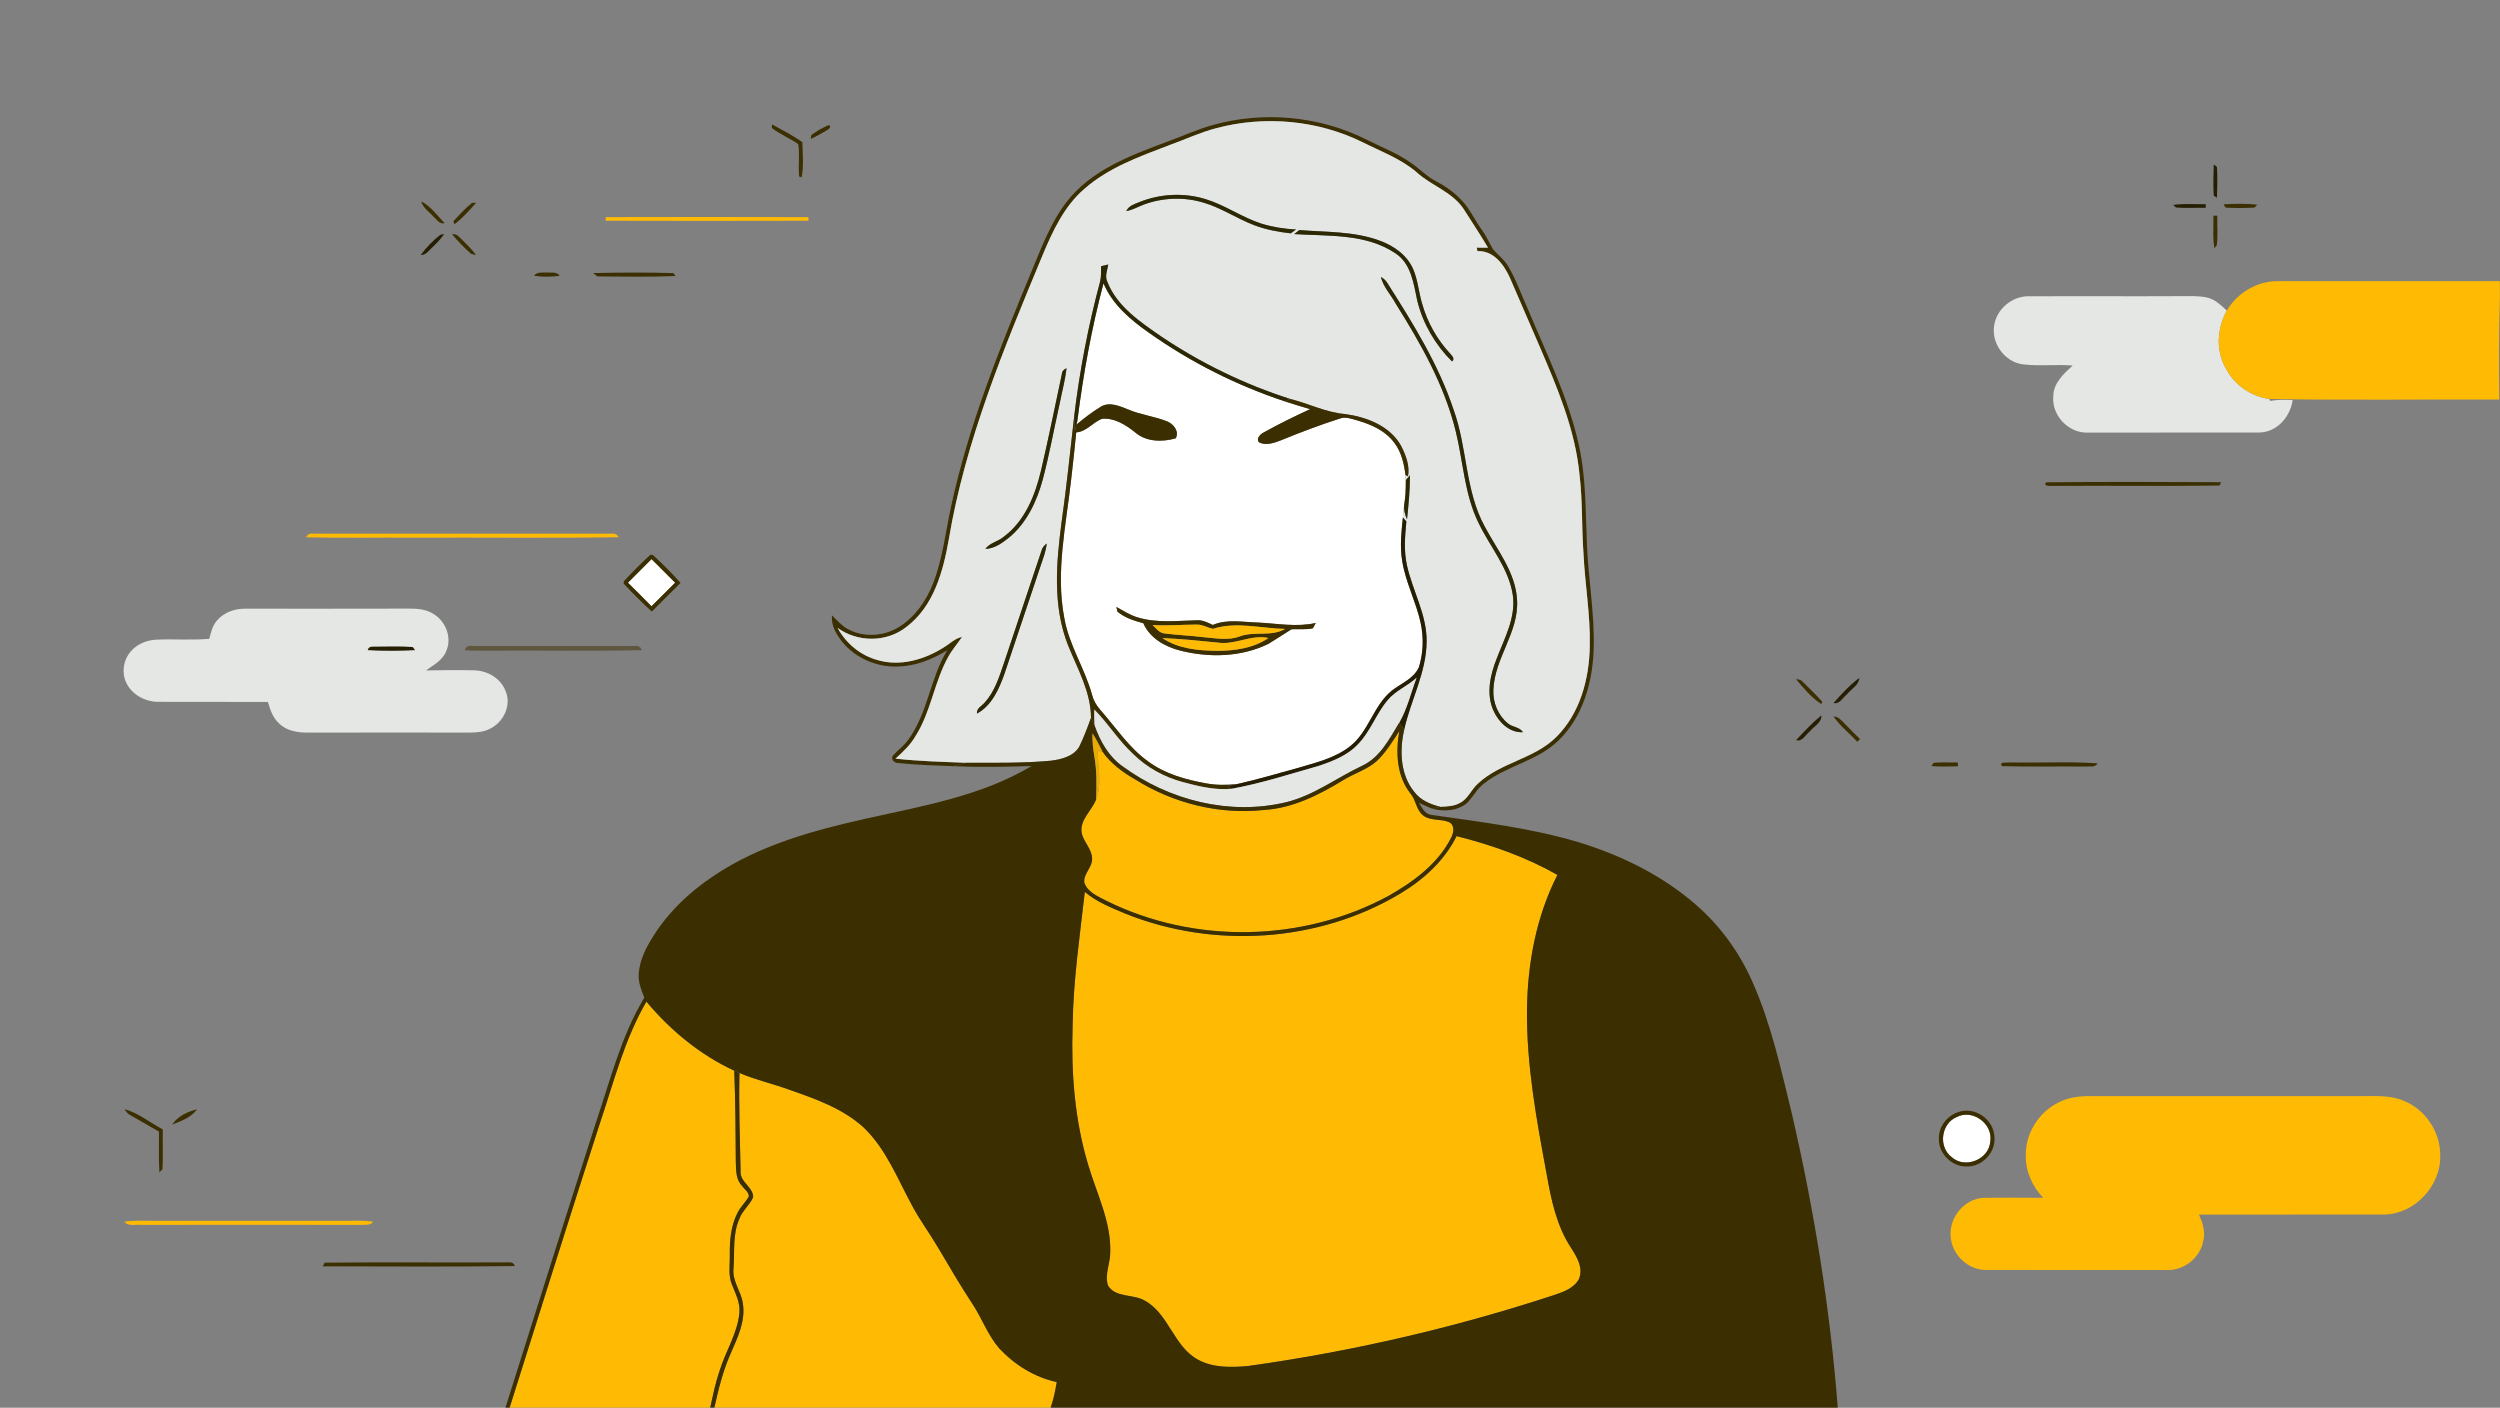
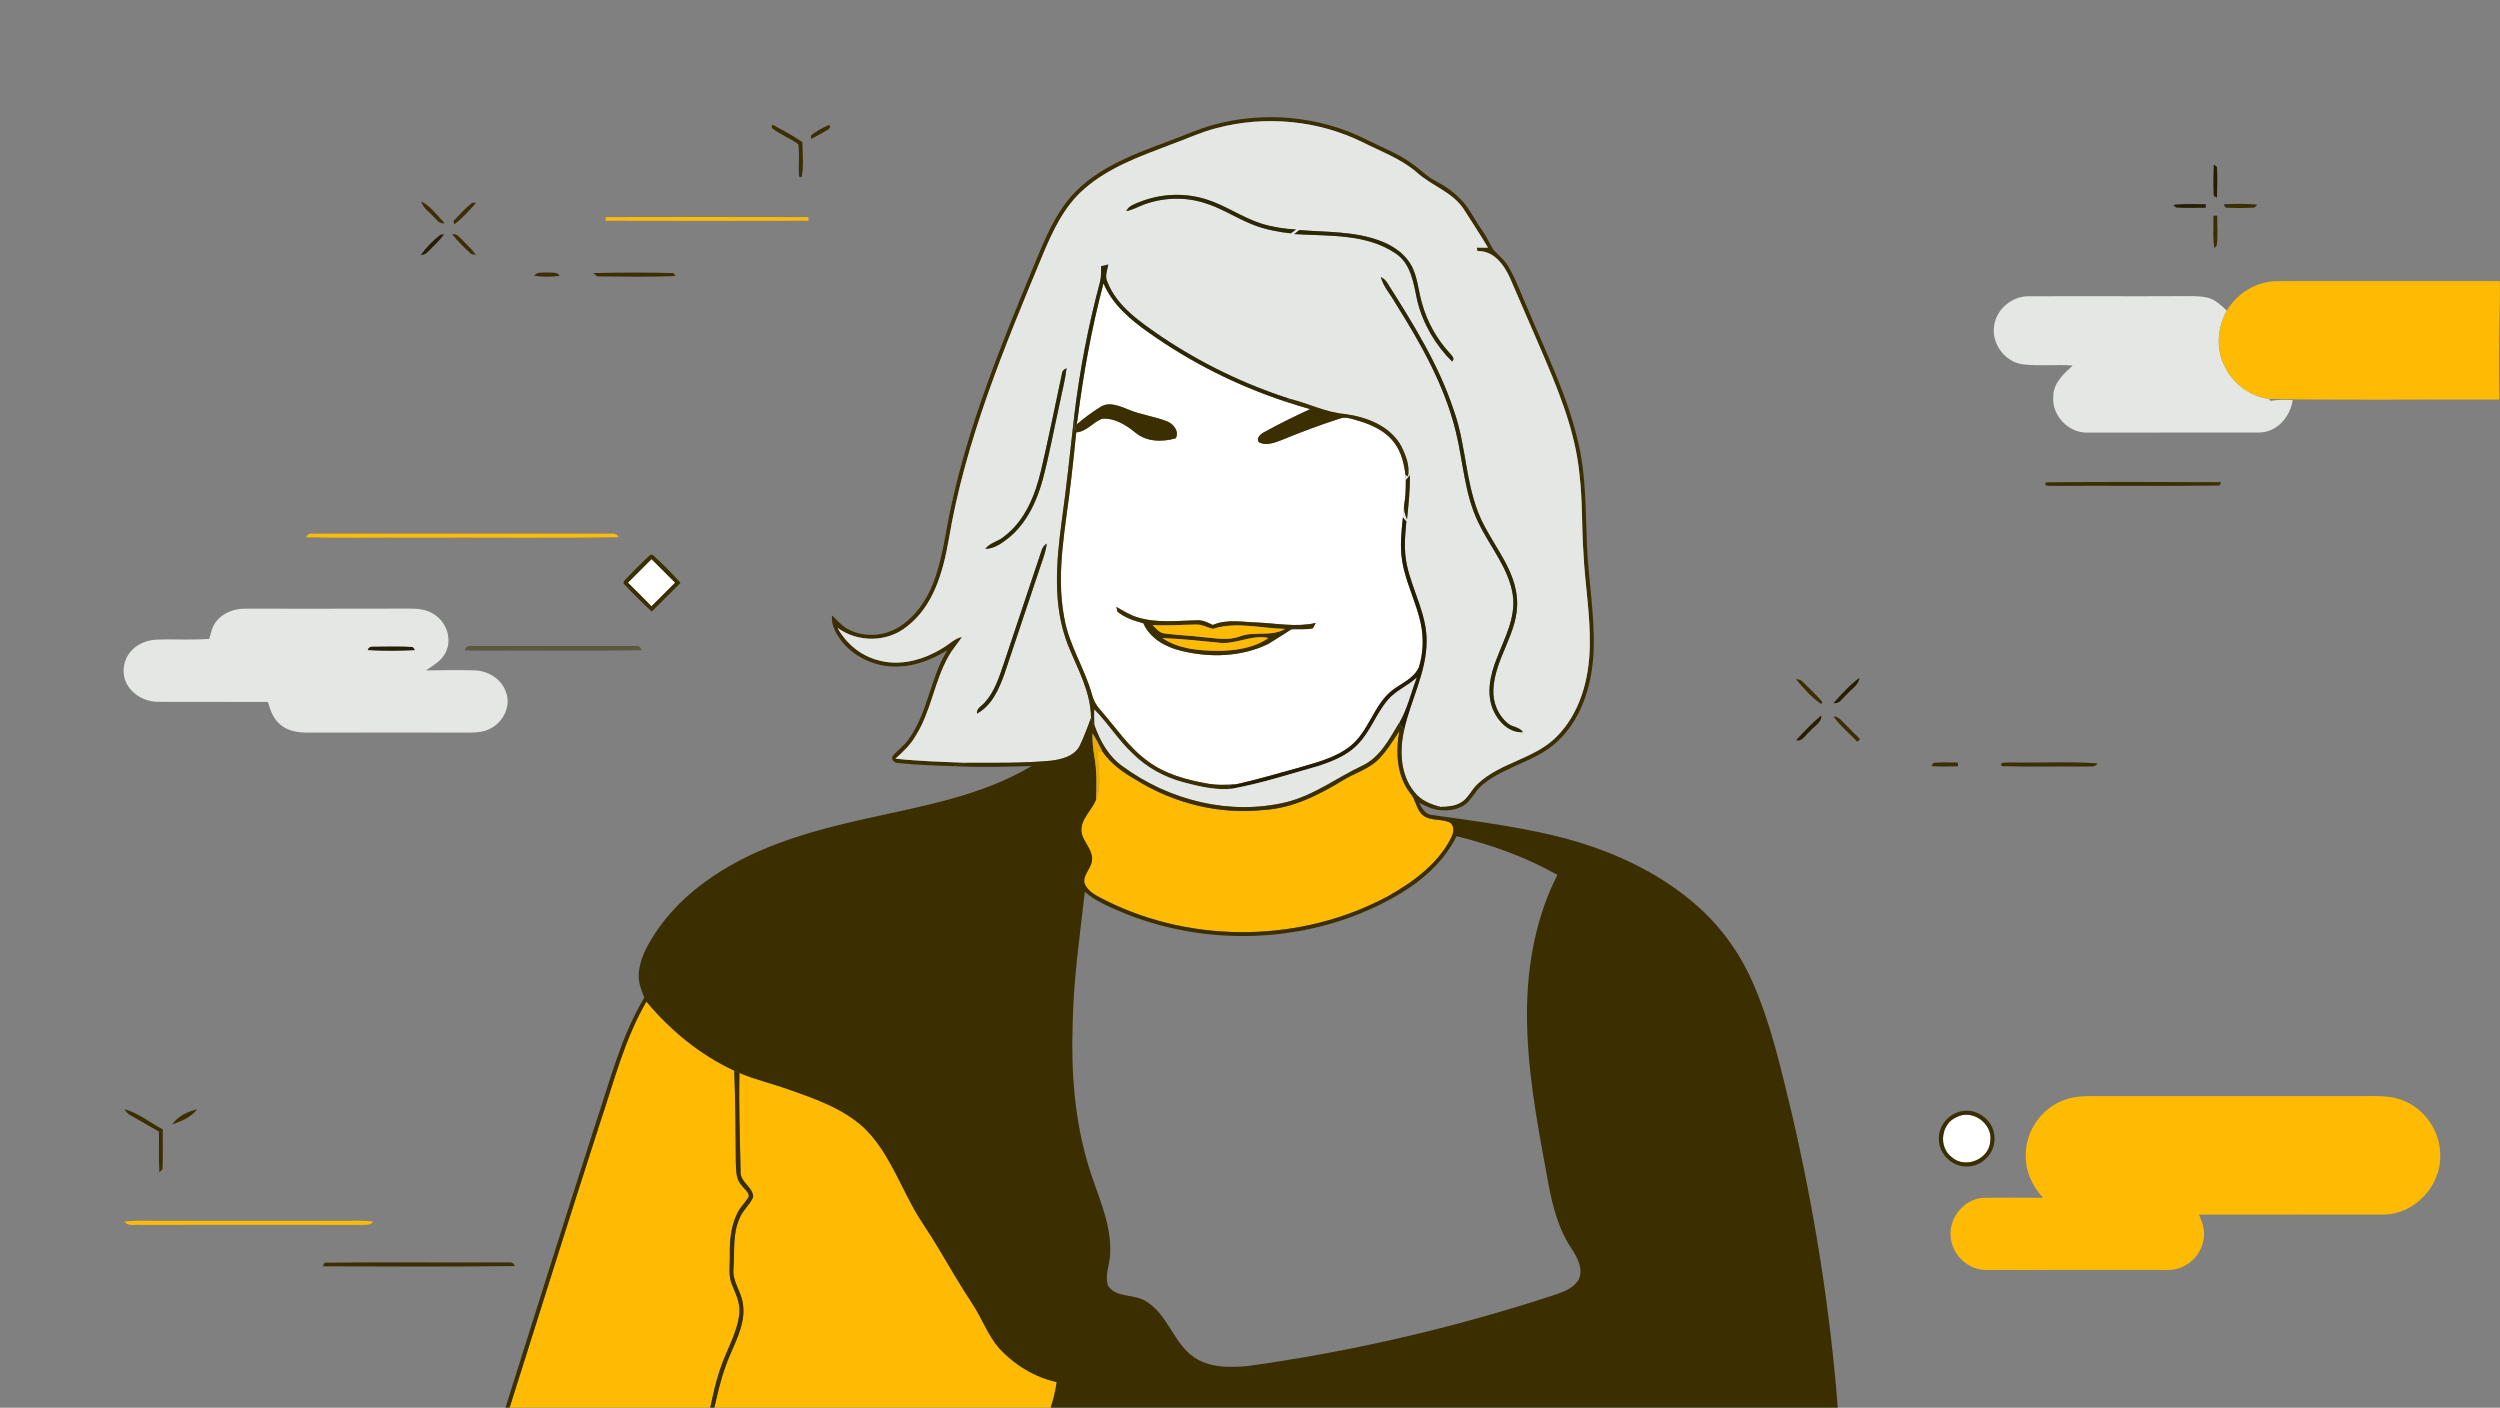
<svg xmlns="http://www.w3.org/2000/svg" width="7725" height="4350" viewBox="0 0 7725 4350" fill="none">
  <rect x="0" y="0" width="7725" height="4350" fill="#808080" stroke="none" />
  <g clip-path="url(#clip0_232_1429)">
    <path d="M3409.79 875.535C3437.61 941.264 3493.61 988.611 3550.76 1028.52C3678.64 1119.07 3820.04 1190.23 3968.73 1239.73C3995.05 1248.59 4021.73 1256.46 4048.33 1264.33C3999.34 1286.79 3950.78 1310.68 3903.72 1336.92C3893.63 1342.07 3879.33 1357.24 3891.63 1367.46C3912.94 1377.33 3936.4 1368.61 3957 1360.96C4017.01 1336.42 4077.73 1313.32 4139.53 1293.51C4158.26 1286.14 4177.5 1294.87 4195.74 1299.59C4238.94 1312.18 4282.93 1332.13 4309.75 1370.04C4330.63 1398.29 4338.57 1433.41 4342.86 1467.67C4341.29 1487.12 4342.29 1506.5 4343.01 1525.96C4342.29 1537.04 4340.57 1547.99 4339.07 1559C4337.14 1572.59 4333.78 1586.25 4335.78 1600.05L4334.85 1599.05C4330.49 1642.82 4325.34 1687.31 4332.42 1731.08C4342.5 1797.88 4375.33 1858.39 4389.71 1924.12C4399.51 1969.18 4398.29 2017.1 4384.56 2061.16C4368.97 2096.99 4329.7 2111.44 4300.74 2134.04C4243.66 2180.17 4229.71 2260.49 4171.85 2305.9C4123.43 2344.1 4061.78 2357.47 4003.99 2374.85C3943.27 2391.02 3883.05 2409.61 3821.61 2422.91C3790 2426.13 3757.88 2426.49 3726.7 2420.55C3663.9 2409.18 3600.18 2391.66 3548.25 2353.18C3488.1 2310.55 3447.91 2247.69 3399.7 2193.26C3387.76 2179.81 3378.6 2164 3374.31 2146.55C3352.14 2065.52 3303.36 1993.85 3288.84 1910.46C3261.23 1767.99 3294.06 1624.01 3309.8 1482.26C3315.73 1433.62 3320.53 1384.84 3325.53 1336.07C3357.5 1333.78 3376.67 1305.24 3404.71 1294.15C3443.4 1290.22 3478.73 1312.96 3507.84 1336.21C3541.74 1365.75 3591.88 1366.32 3633.08 1354.38C3644.66 1332.92 3626 1309.82 3606.33 1302.02C3567.28 1286.36 3524.65 1281.99 3485.89 1265.19C3459.71 1255.03 3428.67 1240.51 3401.85 1256.6C3375.38 1272.63 3350.71 1291.44 3327.11 1311.32L3329.68 1295.73C3347.56 1154.18 3373.24 1013.57 3409.79 875.535ZM3449.7 1875.63C3450.41 1879.13 3451.91 1886.21 3452.7 1889.79C3475.44 1909.03 3504.55 1918.11 3532.8 1925.76C3553.26 1972.25 3600.68 1999 3648.1 2010.59C3737.36 2032.98 3835.91 2030.47 3919.59 1989.42C3943.55 1974.9 3966.87 1959.24 3990.76 1944.43C4012.72 1943.22 4035.32 1946.36 4056.92 1941.36C4059.13 1937.28 4063.5 1929.05 4065.71 1924.91C4007.14 1938.5 3946.13 1926.48 3886.84 1923.62C3840.49 1922.62 3791.79 1911.96 3747.58 1931.13C3731.99 1923.69 3715.9 1915.32 3698.09 1916.75C3637.37 1917.97 3575 1925.98 3515.85 1907.88C3491.96 1901.16 3471.37 1887.14 3449.7 1875.63Z" fill="white" />
    <path d="M1940.3 1800.6C1964.61 1776.28 1989 1752.04 2013.25 1727.58C2037.57 1751.89 2061.88 1776.21 2086.2 1800.53C2061.74 1824.7 2037.42 1849.09 2013.11 1873.48C1989.15 1848.88 1964.76 1824.7 1940.3 1800.6Z" fill="white" />
    <path d="M6046.31 3451.61C6095.44 3425.72 6159.46 3473.07 6149.94 3527.5C6146.15 3582.79 6072.06 3612.9 6030.86 3575.63C5988.66 3544.45 5997.67 3471.5 6046.31 3451.61Z" fill="white" />
    <path d="M3746.15 386.682C3904 342.124 4078.45 358.217 4224.85 432.528C4270.27 455.63 4318.62 473.725 4360.31 503.549C4385.85 520.858 4407.16 544.102 4434.7 558.55C4463.45 573.569 4490.48 592.094 4513.16 615.481C4540.41 642.231 4555.5 677.92 4577.67 708.531C4592.19 728.057 4601.7 750.658 4614.29 771.399C4630.24 788.994 4649.83 803.727 4661.64 824.898C4686.17 866.81 4701.9 913.084 4722 957.142C4779.22 1094.11 4846.23 1228.64 4878.42 1374.4C4901.16 1474.82 4898.95 1578.31 4903.59 1680.52C4907.46 1788.37 4927.7 1895.22 4924.48 2003.37C4921.83 2107 4891.22 2216.72 4813.91 2289.88C4749.32 2351.46 4656.13 2366.05 4586.68 2420.12C4565.72 2435.57 4553.28 2458.96 4536.47 2478.2C4507.43 2505.88 4462.8 2508.81 4425.68 2498.94C4433.77 2496.73 4441.99 2494.72 4450.29 2493.01C4470.82 2491.79 4492.56 2491.72 4511.01 2481.13C4536.33 2468.62 4545.98 2439.65 4566.51 2421.63C4636.1 2355.76 4740.67 2345.53 4808.83 2277.44C4882.5 2204.41 4910.96 2097.27 4912.39 1996.14C4914.61 1900.3 4897.52 1805.61 4892.94 1710.13C4887.07 1629.31 4890.43 1547.99 4880.78 1467.38C4867.48 1326.77 4811.12 1195.52 4755.9 1067.07C4725.72 997.194 4695.68 927.246 4665.21 857.512C4646.83 817.173 4614.72 773.688 4565.15 775.977C4564.65 773.259 4563.65 767.895 4563.22 765.177C4574.66 765.177 4586.25 765.177 4597.84 765.248C4573.66 724.052 4546.91 684.5 4521.52 644.09C4485.41 591.736 4421.54 573.212 4376.33 531.371C4327.63 490.032 4267.05 468.074 4210.83 439.68C4071.86 371.091 3907.87 356.214 3758.31 396.123C3708.96 408.783 3662.83 430.74 3614.98 447.905C3522.72 483.094 3426.59 517.139 3351.07 583.296C3287.55 637.725 3252.01 715.684 3220.47 791.354C3102.6 1075.22 2982.8 1362.17 2931.73 1667.07C2914.28 1765.98 2885.1 1873.77 2800.85 1937.14C2740.27 1985.34 2650.37 1985.63 2588.21 1940.14C2614.03 1988.2 2659.02 2025.32 2711.87 2039.7C2781.25 2060.08 2856.06 2038.56 2915.57 2000.93C2934.45 1989.78 2950.4 1972.47 2972.71 1968.03C2958.98 1988.92 2942.1 2007.59 2930.16 2029.54C2887.03 2106.64 2877.09 2197.98 2829.81 2273.15C2814.08 2300.97 2790.62 2323.07 2767.02 2344.17C2839.68 2352.18 2912.92 2354.18 2985.95 2356.97C2972.36 2360.19 2958.98 2364.34 2945.39 2367.48C2888.96 2365.27 2832.46 2363.84 2776.32 2357.83C2764.23 2358.54 2750.28 2345.89 2759.79 2334.08C2773.88 2318.64 2791.05 2306.12 2803.78 2289.38C2867.01 2206.63 2873.08 2096.92 2927.08 2009.3C2881.17 2037.12 2829.6 2058.37 2775.24 2059.51C2710.01 2062.44 2643.71 2033.76 2602.23 1983.2C2584.21 1959.95 2567.4 1932.27 2570.9 1901.66C2586.78 1916.54 2600.94 1934.06 2620.54 1944.29C2669.68 1970.82 2732.47 1966.39 2779.25 1936.56C2828.1 1905.74 2862.36 1856.03 2883.17 1802.89C2912.92 1726.93 2921.36 1645.26 2938.67 1566.15C2993.31 1312.18 3091.3 1070.5 3190.43 831.335C3219.75 760.743 3247.36 688.005 3293.78 626.424C3371.02 524.648 3495.76 479.232 3611.26 436.247C3656.25 419.869 3699.88 399.556 3746.15 386.682Z" fill="#3B2E00" />
    <path d="M1301.6 622.133C1331 637.51 1351.17 665.69 1373.62 689.435C1358.39 694.298 1350.02 678.278 1340.08 670.053C1326.63 654.675 1306.97 642.946 1301.6 622.133Z" fill="#3B2E00" />
    <path d="M1400.73 683.713C1419.33 663.973 1437.64 643.232 1459.02 626.567C1462.1 626.567 1468.11 626.639 1471.18 626.71C1450.51 650.17 1429.41 673.915 1404.38 692.868C1403.45 690.58 1401.66 686.002 1400.73 683.713Z" fill="#3B2E00" />
    <path d="M6870.8 631.359C6905.42 629.714 6940.32 628.427 6974.8 632.647C6972.72 634.864 6968.58 639.298 6966.43 641.515C6936.75 643.16 6906.85 643.089 6877.17 641.658C6875.6 639.084 6872.45 633.934 6870.8 631.359Z" fill="#3B2E00" />
    <path d="M6839.41 666.477C6842.41 666.477 6848.42 666.477 6851.5 666.477C6850.49 696.873 6854 727.771 6849.78 757.953L6842.7 767.18C6836.4 733.993 6840.55 700.02 6839.41 666.477Z" fill="#3B2E00" />
    <path d="M1397.09 724.123C1410.46 720.833 1418.9 732.277 1427.34 740.359C1442.36 755.879 1458.95 770.112 1470.61 788.564C1466.89 787.492 1459.38 785.418 1455.66 784.345C1434.71 765.749 1414.97 745.651 1397.09 724.123Z" fill="#3B2E00" />
    <path d="M5549.8 2098.92C5558.95 2098.28 5567.18 2102.07 5572.97 2109.29C5592.14 2129.03 5612.81 2147.48 5630.76 2168.51L5627.76 2175.59C5597.5 2155.64 5573.04 2126.67 5549.8 2098.92Z" fill="#3B2E00" />
    <path d="M5665.59 2213.93C5681.89 2213.78 5691.26 2228.09 5701.99 2238.17C5716.87 2253.55 5732.1 2268.57 5747.34 2283.59C5745.33 2285.73 5741.26 2290.03 5739.25 2292.24C5714.79 2265.99 5686.04 2243.54 5665.59 2213.93Z" fill="#3B2E00" />
    <path d="M3758.31 396.123C3907.86 356.214 4071.86 371.09 4210.83 439.68C4267.05 468.074 4327.63 490.031 4376.33 531.371C4421.53 573.211 4485.4 591.736 4521.52 644.09C4546.91 684.5 4573.66 724.051 4597.84 765.248C4586.25 765.177 4574.66 765.177 4563.22 765.177C4563.65 767.894 4564.65 773.259 4565.15 775.976C4614.72 773.688 4646.83 817.173 4665.21 857.511C4695.68 927.245 4725.72 997.194 4755.9 1067.07C4811.12 1195.52 4867.47 1326.77 4880.78 1467.38C4890.43 1547.98 4887.07 1629.31 4892.94 1710.13C4897.51 1805.61 4914.61 1900.3 4912.39 1996.14C4910.96 2097.27 4882.49 2204.41 4808.83 2277.44C4740.67 2345.53 4636.1 2355.75 4566.51 2421.63C4545.98 2439.65 4536.33 2468.62 4511.01 2481.13C4492.56 2491.72 4470.81 2491.79 4450.29 2493.01C4420.18 2485.5 4389.64 2472.84 4370.4 2447.37C4326.77 2394.09 4324.12 2319.28 4338.93 2254.84C4359.17 2163.15 4407.8 2077.46 4408.23 1981.84C4409.02 1899.23 4365.03 1826.21 4347.58 1747.39C4337.35 1702.62 4341.43 1656.41 4345.65 1611.21C4343.15 1608.42 4338.21 1602.84 4335.78 1600.05C4333.78 1586.25 4337.14 1572.59 4339.07 1559C4337.14 1574.88 4341.22 1590.47 4347.72 1604.84C4352.37 1559.57 4356.88 1514.16 4356.66 1468.52C4352.52 1473.39 4348.37 1478.32 4344.36 1483.26C4344.29 1497.49 4344.08 1511.72 4343 1525.96C4342.29 1506.5 4341.29 1487.12 4342.86 1467.67C4344.79 1468.74 4348.8 1470.81 4350.73 1471.81C4356.81 1439.34 4344 1406.66 4329.56 1378.05C4295.37 1315.97 4222.78 1288.36 4156.05 1279.42C4096.82 1274.48 4043.33 1246.66 3986.18 1232.64C3845.5 1187.59 3711.39 1122.43 3588.66 1040.11C3523.79 995.048 3451.84 947.701 3421.8 871.029C3413.07 853.649 3421.66 834.91 3424.59 817.245C3417.22 819.319 3409.78 821.035 3402.35 822.537C3402.2 838.272 3402.99 854.293 3399.41 869.742C3362.58 1006.99 3335.76 1146.89 3319.02 1288C3306.72 1395.79 3295.85 1503.71 3280.62 1611.14C3263.74 1737.8 3252.15 1871.84 3300.14 1993.5C3329.32 2066.31 3370.66 2137.04 3371.23 2217.86C3360.36 2247.97 3349.13 2278.15 3335.04 2307.05C3317.31 2337.59 3279.04 2346.74 3246.5 2350.68C3159.89 2358.54 3072.84 2357.11 2985.94 2356.97C2912.92 2354.18 2839.68 2352.18 2767.02 2344.17C2790.62 2323.07 2814.08 2300.97 2829.81 2273.15C2877.09 2197.98 2887.03 2106.64 2930.16 2029.54C2942.1 2007.59 2958.98 1988.92 2972.71 1968.03C2950.4 1972.47 2934.45 1989.78 2915.57 2000.93C2856.06 2038.55 2781.25 2060.08 2711.87 2039.7C2659.02 2025.32 2614.03 1988.2 2588.21 1940.14C2650.36 1985.63 2740.27 1985.34 2800.85 1937.14C2885.1 1873.77 2914.28 1765.98 2931.73 1667.07C2982.8 1362.17 3102.6 1075.22 3220.47 791.354C3252.01 715.683 3287.55 637.724 3351.06 583.296C3426.59 517.138 3522.72 483.094 3614.98 447.905C3662.83 430.74 3708.96 408.782 3758.31 396.123ZM3519.57 624.922C3504.69 631.001 3487.46 636.222 3480.3 652.172C3499.69 648.882 3516.64 638.726 3534.88 631.931C3593.45 610.331 3659.04 608.043 3718.9 626.138C3774.19 642.23 3822.18 675.631 3875.82 695.943C3911.87 709.675 3950.13 716.685 3988.4 721.047C3993.69 716.971 3999.2 712.965 4004.78 709.103C3968.51 707.387 3932.47 701.665 3897.78 691.008C3837.84 671.912 3786.06 633.934 3725.91 615.552C3658.75 594.597 3584.58 598.459 3519.57 624.922ZM3999.13 723.336C4104.12 729.988 4219.77 721.119 4311.32 782.27C4360.96 814.384 4368.04 876.679 4379.41 929.463C4396.93 1000.41 4435.05 1065.5 4486.83 1116.92C4497.13 1107.7 4486.05 1099.26 4480.76 1092.39C4440.13 1048.76 4410.16 995.191 4394.21 937.831C4383.77 903.286 4381.41 866.523 4367.25 833.051C4348.87 789.136 4307.24 759.455 4263.61 743.791C4184.15 714.11 4098.04 717.686 4014.79 710.891C4009.57 715.111 4004.35 719.259 3999.13 723.336ZM4266.9 856.009C4274.63 886.979 4297.8 910.509 4312.68 938.045C4389.64 1060.71 4462.59 1189.02 4497.71 1330.63C4521.59 1426.11 4524.81 1528.03 4569.51 1617.43C4604.77 1690.67 4661.78 1755.61 4674.51 1838.15C4684.66 1908.1 4648.9 1971.97 4624.8 2035.05C4604.85 2085.4 4591.54 2144.34 4614.86 2195.9C4630.67 2231.45 4664.28 2264.92 4705.98 2262.49C4695.61 2246.11 4673.79 2247.33 4659.85 2235.67C4629.09 2210.99 4612.64 2170.87 4614.5 2131.75C4617.79 2033.83 4694.11 1953.16 4687.74 1853.6C4683.09 1768.06 4626.16 1699.75 4587.82 1627.02C4526.89 1515.73 4534.32 1383.84 4491.7 1266.4C4445.28 1126.36 4366.68 1000.34 4288.15 876.465C4283.07 867.811 4276.06 860.372 4266.9 856.009ZM3281.12 1156.12C3259.87 1255.32 3239.99 1354.8 3216.82 1453.5C3198.72 1530.46 3167.04 1610.07 3101.45 1658.7C3084.07 1673.51 3058.54 1677.08 3044.81 1696.11C3073.27 1695.39 3097.09 1677.51 3118.48 1660.63C3173.05 1615.22 3204.02 1548.41 3222.25 1481.18C3242.57 1404.44 3256.58 1326.27 3273.96 1248.88C3281.19 1211.83 3291.2 1175.28 3295.71 1137.81C3287.7 1141.1 3281.47 1146.96 3281.12 1156.12ZM3218.11 1702.11C3179.84 1818.2 3140.15 1933.77 3101.88 2049.93C3087.43 2092.2 3073.56 2136.9 3042.95 2170.73C3033.94 2181.53 3017.13 2188.46 3018.77 2204.99C3065.05 2179.88 3087.15 2128.82 3103.96 2081.61C3141.51 1969.11 3179.05 1856.6 3216.89 1744.17C3224.11 1723 3232.12 1701.9 3234.34 1679.44C3226.76 1685.31 3220.25 1692.53 3218.11 1702.11Z" fill="#E4E7E3" />
    <path d="M6161.81 1007.21C6168.6 954.353 6219.1 913.299 6272.02 915.373C6427.23 914.801 6582.36 915.945 6737.56 915.087C6765.24 915.159 6793.35 913.442 6820.6 919.593C6844.91 925.172 6863.08 943.41 6880.89 959.788C6851.35 1013 6846.06 1081.02 6876.31 1135.16C6901.85 1187.66 6954.27 1224.71 7011.92 1232.86C7012.56 1234.36 7013.92 1237.29 7014.56 1238.72C7037.59 1235.08 7060.98 1234.65 7084.3 1236.36C7077.07 1287.79 7035.66 1335.99 6981.24 1336.42C6804.43 1336.85 6627.56 1336.71 6450.76 1336.78C6391.18 1338.71 6338.4 1282.64 6344.69 1223.13C6345.69 1183.01 6377.09 1154.61 6404.55 1129.51C6352.77 1125.43 6300.56 1132.08 6248.99 1125.65C6194.35 1117.49 6153.44 1061.64 6161.81 1007.21Z" fill="#E4E7E3" />
    <path d="M671.276 1916.47C692.804 1891.79 725.918 1880.35 758.103 1880.85C920.244 1880.85 1082.31 1881.13 1244.45 1880.63C1275.92 1880.78 1310.25 1878.49 1338 1896.3C1376.34 1918.11 1397.15 1968.75 1379.49 2010.16C1368.9 2039.48 1340.15 2054.79 1316.12 2071.6C1366.11 2070.74 1416.18 2070.1 1466.24 2071.31C1507.15 2072.53 1548.35 2096.85 1562.58 2136.33C1581.11 2179.6 1555.5 2231.66 1514.73 2251.48C1495.64 2262.06 1473.25 2263.35 1451.87 2263.71C1285.15 2263.78 1118.36 2263.21 951.642 2263.78C920.101 2263.99 885.556 2258.7 862.382 2235.38C843 2218.15 834.918 2192.97 827.766 2169.01C716.406 2168.51 604.975 2169.15 493.615 2168.65C451.345 2170.23 407.216 2147.7 389.479 2108.29C375.318 2077.46 381.325 2039.48 403.283 2013.81C423.38 1989.56 455.208 1977.12 486.248 1976.4C539.675 1974.26 593.317 1978.62 646.672 1973.9C652.251 1953.87 656.542 1932.13 671.276 1916.47ZM1136.24 2008.73C1184.73 2011.38 1233.51 2011.16 1282.07 2008.8C1280.43 2006.44 1277 2001.72 1275.35 1999.36C1234.08 1996.86 1192.53 1998.36 1151.12 1998.5C1143.75 1997.86 1138.82 2001.29 1136.24 2008.73Z" fill="#E4E7E3" />
    <path d="M2385.52 384.465C2417.14 401.916 2449.68 418.366 2479.29 439.108C2479.93 475.083 2484.22 512.775 2477 547.893L2469.35 545.461C2466.06 512.203 2471.71 478.373 2466.56 445.402C2440.59 426.806 2410.13 415.291 2385.09 395.479L2385.52 384.465Z" fill="#3B2E00" />
    <path d="M2506.89 417.579C2522.99 404.92 2541.51 395.193 2560.11 386.61C2571.62 389.328 2560.39 400.343 2555.31 402.345C2539.22 412.358 2522.48 421.227 2505.39 429.452C2505.75 426.52 2506.54 420.512 2506.89 417.579Z" fill="#3B2E00" />
    <path d="M3986.18 1232.64C4043.33 1246.66 4096.83 1274.48 4156.05 1279.42C4222.78 1288.36 4295.37 1315.97 4329.56 1378.05C4344.01 1406.66 4356.81 1439.34 4350.73 1471.81C4348.8 1470.81 4344.79 1468.74 4342.86 1467.67C4338.57 1433.41 4330.63 1398.29 4309.75 1370.04C4282.93 1332.13 4238.94 1312.18 4195.74 1299.59C4177.5 1294.87 4158.26 1286.14 4139.52 1293.51C4077.73 1313.32 4017.01 1336.42 3957 1360.96C3936.4 1368.61 3912.94 1377.33 3891.63 1367.46C3879.33 1357.24 3893.63 1342.07 3903.72 1336.92C3950.78 1310.68 3999.34 1286.79 4048.33 1264.33C4021.73 1256.46 3995.05 1248.59 3968.73 1239.73C3973.09 1237.94 3981.82 1234.43 3986.18 1232.64Z" fill="#3B2E00" />
    <path d="M6322.81 1490.34C6502.9 1488.48 6683.21 1489.19 6863.37 1489.98C6862.16 1492.56 6859.65 1497.71 6858.37 1500.28C6686.86 1502.64 6515.2 1500.42 6343.62 1501.42C6336.76 1501.35 6310.79 1503.14 6322.81 1490.34Z" fill="#3B2E00" />
    <path d="M1927.42 1796.38C1953.74 1767.92 1981.13 1740.24 2009.81 1714.13L2017.11 1714.63C2047.08 1741.95 2075.83 1770.85 2102.86 1801.17C2073.18 1830.64 2043.79 1860.39 2014.03 1889.72C1983.85 1862.18 1954.74 1833.22 1927.06 1803.25L1927.42 1796.38ZM1940.29 1800.6C1964.75 1824.7 1989.14 1848.88 2013.1 1873.48C2037.42 1849.09 2061.74 1824.7 2086.2 1800.53C2061.88 1776.21 2037.56 1751.89 2013.25 1727.58C1989 1752.04 1964.61 1776.28 1940.29 1800.6Z" fill="#3B2E00" />
    <path d="M5974.78 2357.11C5999.53 2354.61 6024.49 2356.61 6049.45 2355.97C6049.59 2358.97 6050.02 2364.91 6050.23 2367.91C6022.77 2368.7 5995.31 2369.13 5967.98 2367.27C5969.7 2364.69 5973.06 2359.62 5974.78 2357.11Z" fill="#3B2E00" />
    <path d="M384.836 3427.37C428.035 3439.1 463.653 3469.35 503.062 3489.95C502.061 3530.86 504.421 3571.99 502.061 3612.9C499.7 3615.33 494.98 3620.19 492.62 3622.55C489.544 3580.64 491.976 3538.51 490.975 3496.46C461.722 3479.79 432.47 3463.13 403.289 3446.25C394.921 3442.32 389.413 3435.09 384.836 3427.37Z" fill="#3B2E00" />
    <path d="M532.031 3474.72C548.624 3449.68 579.951 3434.38 608.846 3427.87C590.894 3452.54 559.71 3464.49 532.031 3474.72Z" fill="#3B2E00" />
    <path d="M6052.31 3436.02C6102.45 3418.64 6160.24 3458.98 6162.67 3511.62C6168.04 3558.83 6127.27 3604.03 6079.99 3604.39C6033.72 3607.25 5990.52 3566.48 5991.16 3520.13C5989.45 3482.37 6016.41 3446.54 6052.31 3436.02ZM6046.31 3451.62C5997.67 3471.5 5988.66 3544.45 6030.86 3575.63C6072.05 3612.9 6146.15 3582.79 6149.94 3527.5C6159.45 3473.07 6095.44 3425.72 6046.31 3451.62Z" fill="#3B2E00" />
    <path d="M1003.22 3901.63C1188.39 3899.84 1373.77 3901.7 1559.02 3900.77C1570.6 3901.63 1586.98 3896.34 1590.49 3912.07C1392.8 3914.79 1194.97 3913.15 997.211 3912.93C998.713 3910.07 1001.72 3904.49 1003.22 3901.63Z" fill="#3B2E00" />
    <path d="M6840.48 507.983C6842.98 509.986 6847.92 513.92 6850.42 515.922C6852.49 547.607 6851.35 579.434 6850.35 611.118C6847.84 609.545 6842.84 606.326 6840.41 604.753C6838.55 572.568 6839.55 540.168 6840.48 507.983Z" fill="#261E03" />
    <path d="M6714.74 633.29C6748.29 628.498 6782.26 631.287 6816.09 631.072C6815.95 633.862 6815.59 639.44 6815.37 642.23C6784.83 641.3 6754.15 643.875 6723.75 641.157C6721.54 639.154 6716.96 635.292 6714.74 633.29Z" fill="#261E03" />
    <path d="M1299.88 788.278C1316.83 764.533 1337.93 743.291 1360.75 725.339C1363.75 724.767 1369.76 723.694 1372.76 723.193C1358.17 743.72 1339.58 760.885 1321.63 778.48C1315.76 784.631 1308.54 787.849 1299.88 788.278Z" fill="#261E03" />
    <path d="M4335.78 1600.05C4338.21 1602.84 4343.15 1608.42 4345.65 1611.21C4341.43 1656.41 4337.35 1702.62 4347.58 1747.39C4365.03 1826.21 4409.02 1899.23 4408.23 1981.84C4407.8 2077.46 4359.17 2163.15 4338.93 2254.84C4334.99 2249.54 4327.13 2239.03 4323.26 2233.74C4348.44 2190.4 4359.52 2140.97 4377.19 2094.41C4349.37 2120.09 4312.25 2134.18 4287.86 2163.79C4252.17 2206.13 4234.58 2261.13 4195.31 2300.83C4163.2 2334.44 4118.71 2351.89 4075.51 2366.41C3986.25 2391.66 3897.49 2420.63 3806.09 2437.29C3801.44 2434.5 3796.79 2431.78 3792.14 2429.14C3801.87 2426.99 3811.74 2424.92 3821.61 2422.91C3883.05 2409.61 3943.27 2391.02 4003.99 2374.85C4061.78 2357.47 4123.43 2344.1 4171.85 2305.9C4229.71 2260.49 4243.66 2180.17 4300.73 2134.04C4329.7 2111.44 4368.97 2096.99 4384.56 2061.16C4398.29 2017.1 4399.51 1969.18 4389.71 1924.12C4375.33 1858.39 4342.5 1797.88 4332.42 1731.08C4325.34 1687.31 4330.49 1642.82 4334.85 1599.05L4335.78 1600.05Z" fill="#261E03" />
    <path d="M1136.24 2008.73C1138.82 2001.29 1143.75 1997.86 1151.12 1998.5C1192.53 1998.36 1234.08 1996.86 1275.35 1999.36C1277 2001.72 1280.43 2006.44 1282.08 2008.8C1233.51 2011.16 1184.73 2011.38 1136.24 2008.73Z" fill="#261E03" />
    <path d="M5665.45 2172.3C5690.33 2144.69 5715.51 2116.73 5745.41 2094.56C5744.05 2117.73 5719.87 2129.1 5706.79 2145.62C5693.91 2155.64 5684.47 2177.02 5665.45 2172.3Z" fill="#261E03" />
    <path d="M5550.08 2286.88C5574.9 2260.34 5599.71 2233.52 5627.89 2210.57C5629.9 2233.38 5604.15 2244.25 5592.06 2260.34C5578.9 2270.07 5569.25 2293.39 5550.08 2286.88Z" fill="#261E03" />
    <path d="M3519.57 624.923C3584.58 598.459 3658.75 594.597 3725.91 615.553C3786.06 633.934 3837.84 671.913 3897.78 691.009C3932.47 701.666 3968.51 707.387 4004.78 709.104C3999.2 712.966 3993.69 716.971 3988.4 721.048C3950.13 716.685 3911.87 709.676 3875.82 695.944C3822.18 675.632 3774.19 642.231 3718.9 626.138C3659.04 608.043 3593.45 610.332 3534.88 631.932C3516.64 638.726 3499.69 648.882 3480.3 652.172C3487.46 636.223 3504.69 631.002 3519.57 624.923Z" fill="#2C2804" />
    <path d="M3999.13 723.336C4004.35 719.26 4009.58 715.111 4014.8 710.892C4098.05 717.686 4184.16 714.11 4263.62 743.792C4307.25 759.455 4348.88 789.137 4367.26 833.051C4381.42 866.524 4383.78 903.286 4394.22 937.831C4410.17 995.192 4440.14 1048.76 4480.76 1092.39C4486.05 1099.26 4497.14 1107.7 4486.84 1116.92C4435.06 1065.5 4396.94 1000.41 4379.42 929.463C4368.04 876.68 4360.96 814.384 4311.33 782.271C4219.78 721.119 4104.13 729.988 3999.13 723.336Z" fill="#2C2804" />
    <path d="M3402.35 822.538C3409.78 821.036 3417.22 819.319 3424.59 817.245C3421.66 834.911 3413.07 853.65 3421.8 871.03C3451.84 947.701 3523.79 995.049 3588.66 1040.11C3711.39 1122.43 3845.5 1187.59 3986.18 1232.64C3981.82 1234.43 3973.09 1237.94 3968.73 1239.73C3820.04 1190.23 3678.64 1119.07 3550.75 1028.52C3493.61 988.612 3437.61 941.264 3409.78 875.536C3373.24 1013.57 3347.56 1154.19 3329.68 1295.73C3327.11 1307.67 3323.96 1319.54 3320.81 1331.42C3319.95 1316.97 3319.09 1302.45 3319.02 1288C3335.76 1146.89 3362.58 1006.99 3399.41 869.742C3402.99 854.294 3402.2 838.273 3402.35 822.538Z" fill="#2C2804" />
    <path d="M4266.91 856.01C4276.06 860.373 4283.07 867.811 4288.15 876.465C4366.68 1000.34 4445.28 1126.36 4491.7 1266.4C4534.33 1383.84 4526.89 1515.73 4587.83 1627.02C4626.16 1699.76 4683.09 1768.06 4687.74 1853.6C4694.11 1953.16 4617.79 2033.83 4614.5 2131.75C4612.64 2170.87 4629.09 2210.99 4659.85 2235.67C4673.8 2247.33 4695.61 2246.11 4705.98 2262.49C4664.28 2264.92 4630.67 2231.45 4614.86 2195.9C4591.54 2144.34 4604.85 2085.4 4624.8 2035.05C4648.91 1971.97 4684.67 1908.1 4674.51 1838.15C4661.78 1755.61 4604.78 1690.67 4569.52 1617.43C4524.81 1528.03 4521.6 1426.11 4497.71 1330.63C4462.59 1189.02 4389.64 1060.71 4312.68 938.046C4297.8 910.51 4274.63 886.979 4266.91 856.01Z" fill="#2C2804" />
    <path d="M3281.12 1156.12C3281.48 1146.96 3287.7 1141.1 3295.71 1137.81C3291.21 1175.28 3281.19 1211.83 3273.97 1248.88C3256.59 1326.27 3242.57 1404.44 3222.26 1481.18C3204.02 1548.41 3173.05 1615.22 3118.48 1660.63C3097.1 1677.51 3073.28 1695.39 3044.81 1696.11C3058.54 1677.08 3084.08 1673.51 3101.46 1658.7C3167.04 1610.07 3198.73 1530.46 3216.82 1453.5C3240 1354.8 3259.88 1255.32 3281.12 1156.12Z" fill="#2C2804" />
    <path d="M4344.37 1483.26C4348.37 1478.32 4352.52 1473.39 4356.67 1468.52C4356.88 1514.16 4352.38 1559.57 4347.73 1604.85C4341.22 1590.47 4337.14 1574.88 4339.08 1559C4340.58 1547.99 4342.29 1537.04 4343.01 1525.96C4344.08 1511.72 4344.3 1497.49 4344.37 1483.26Z" fill="#2C2804" />
    <path d="M3218.11 1702.12C3220.25 1692.53 3226.76 1685.31 3234.34 1679.44C3232.13 1701.9 3224.12 1723 3216.89 1744.17C3179.06 1856.6 3141.51 1969.11 3103.96 2081.61C3087.15 2128.82 3065.05 2179.88 3018.78 2204.99C3017.13 2188.47 3033.94 2181.53 3042.95 2170.73C3073.56 2136.9 3087.44 2092.2 3101.89 2049.93C3140.15 1933.78 3179.84 1818.2 3218.11 1702.12Z" fill="#2C2804" />
    <path d="M1871.77 670.911C2080.48 670.482 2289.18 670.339 2497.88 670.982L2498.31 682.068C2289.25 682.712 2080.26 682.641 1871.27 682.068L1871.77 670.911Z" fill="#FFBB04" />
    <path d="M1650.2 852.005C1659.5 839.918 1674.74 842.421 1688.04 842.135C1702.27 843.208 1719.79 838.487 1729.66 852.148C1703.34 855.867 1676.45 856.225 1650.2 852.005Z" fill="#3B2E00" />
    <path d="M6185.91 2367.41C6175.97 2351.61 6201 2358.19 6208.44 2355.9C6299.34 2357.9 6390.61 2352.61 6481.3 2358.69C6474.07 2372.92 6457.12 2367.06 6444.82 2368.7C6358.49 2367.56 6272.09 2370.06 6185.91 2367.41Z" fill="#3B2E00" />
    <path d="M1832.87 843.852C1915.4 841.92 1998.3 841.491 2080.76 843.852L2087.49 853.006C2006.95 856.225 1926.2 854.651 1845.6 854.079C1842.45 851.504 1836.09 846.355 1832.87 843.852Z" fill="#3B2E00" />
    <path d="M6880.89 959.788C6913 905.073 6973.86 868.669 7037.59 868.812C7266.6 868.383 7495.55 868.812 7724.56 868.669V921.094C7721.48 1025.59 7721.2 1130.15 7722.7 1234.65C7485.75 1233.65 7248.8 1237.01 7011.91 1232.86C6954.27 1224.71 6901.84 1187.66 6876.31 1135.16C6846.06 1081.02 6851.35 1013 6880.89 959.788Z" fill="#FFBB04" />
    <path d="M945.703 1660.2C949.923 1651.55 956.718 1647.83 966.087 1649.04C1273.49 1649.04 1580.96 1649.26 1888.36 1648.97C1898.16 1647.76 1907.1 1650.62 1911.68 1659.99C1701.26 1663.21 1490.63 1660.49 1280.14 1661.42C1168.64 1660.63 1057.13 1662.92 945.703 1660.2Z" fill="#FFBB04" />
    <path d="M4253.81 2352.04C4282.28 2325.36 4302.52 2291.6 4323.83 2259.34C4312.32 2324.36 4315.54 2398.1 4358.31 2451.88C4375.69 2472.05 4375.69 2502.8 4397.57 2519.68C4420.25 2537.49 4451.93 2529.27 4477.25 2540.42C4496.27 2549.15 4491.98 2573.9 4483.83 2589.06C4442.99 2669.52 4367.53 2724.59 4290.86 2768.08C4025.09 2912.27 3689.43 2917.77 3418.72 2783.46C3392.76 2769.65 3359.72 2757.21 3350.35 2726.24C3348.06 2699.7 3374.52 2681.04 3374.66 2654.57C3374.81 2624.68 3349.63 2603.29 3342.69 2575.61C3334.47 2534.13 3373.31 2505.88 3386.97 2470.33C3405.92 2422.91 3391.62 2370.06 3392.19 2320.42C3395.84 2320.99 3403.13 2322.14 3406.71 2322.64C3432.38 2359.33 3468.86 2386.08 3507.27 2408.11C3624.78 2482.06 3766.68 2517.82 3905.14 2502.88C3993.47 2497.58 4074.51 2457.1 4148.75 2411.76C4183.01 2390.44 4223.06 2378.78 4253.81 2352.04Z" fill="#FFBB04" />
-     <path d="M4500.85 2583.62C4608.85 2610.73 4715.35 2648.21 4812.4 2703.49C4747.03 2831.66 4720.07 2976.42 4718.42 3119.47C4716.49 3290.55 4747.82 3459.62 4779 3627.2C4792.81 3706.66 4809.76 3788.27 4854.96 3856.57C4872.91 3884.47 4893.15 3918.22 4878.92 3952.2C4862.54 3982.38 4827.21 3993.25 4796.74 4003.48C4490.27 4103.75 4174.86 4176.56 3855.44 4221.12C3804.3 4225.41 3748.94 4226.91 3702.52 4201.74C3625.92 4160.97 3612.19 4058.48 3535.45 4017.93C3500.19 3998.04 3447.48 4010.77 3423.66 3972.29C3412.65 3938.46 3430.88 3903.85 3430.67 3869.59C3433.67 3774.25 3388.26 3687.49 3362.15 3598.09C3320.6 3459.48 3309.65 3313.58 3314.45 3169.46C3316.3 3030.85 3336.55 2893.53 3352.14 2755.99C3388.76 2787.39 3434.53 2804.98 3478.45 2823.58C3751.02 2932.51 4074.37 2912.48 4327.05 2761C4398.72 2718.01 4463.45 2659.51 4500.85 2583.62Z" fill="#FFBB04" />
    <path d="M1997.44 3095.08C2071.53 3183.91 2163.51 3259.65 2268.79 3308.43C2272.58 3402.62 2273.08 3496.89 2273.65 3591.15C2274.58 3616.69 2273.73 3645.87 2293.68 3665.11C2300.33 3675.55 2314.85 3683.7 2313.78 3697.44C2303.91 3714.82 2288.67 3728.48 2279.59 3746.29C2258.56 3786.41 2254.41 3832.47 2255.06 3877.03C2255.85 3907.78 2249.41 3940.18 2261.78 3969.51C2272.65 3997.18 2287.53 4025.15 2284.81 4055.9C2279.09 4120.06 2242.18 4174.92 2223.66 4235.28C2210.79 4272.47 2203.06 4311.09 2194.69 4349.43H1574.81C1667.65 4056.4 1759.2 3762.88 1853.89 3470.42C1896.73 3343.54 1929.56 3211.66 1997.44 3095.08Z" fill="#FFBB04" />
    <path d="M2288.46 3619.4C2286.38 3518.13 2282.59 3416.71 2284.95 3315.51C2334.66 3336.89 2387.8 3348.62 2438.58 3367.15C2519.47 3395.47 2603.65 3425.01 2668.24 3483.51C2737.04 3549.17 2772.16 3639.57 2816.43 3721.68C2840.46 3767.96 2872 3809.65 2898.32 3854.64C2932.94 3912.5 2966.49 3971.08 3003.75 4027.37C3033.72 4072.28 3051.67 4124.71 3087.21 4165.98C3134.7 4217.11 3196.71 4255.81 3265.3 4270.61C3260.8 4297.22 3255.79 4323.97 3246.42 4349.43H2207.42C2220.01 4292.5 2234.1 4235.57 2257.92 4182.07C2278.87 4133.36 2304.62 4081.58 2295.32 4027.01C2290.17 3990.32 2262.57 3959.06 2266.43 3920.94C2270.79 3869.16 2262.85 3814.8 2284.74 3765.95C2293.82 3740.49 2317.07 3723.68 2327.36 3699.01C2327.29 3667.4 2285.81 3652.66 2288.46 3619.4Z" fill="#FFBB04" />
    <path d="M6360.21 3406.99C6390.32 3390.96 6424.94 3386.82 6458.62 3387.03C6737.56 3387.1 7016.57 3387.03 7295.5 3387.03C7340.13 3387.32 7386.91 3383.38 7428.82 3401.98C7495.05 3429.16 7540.75 3498.1 7540.32 3569.7C7543.04 3663.96 7461.79 3751.36 7367.1 3752.94C7176.2 3753.29 6985.38 3753.01 6794.49 3753.08C6806.29 3778.26 6815.37 3806.65 6808.01 3834.62C6798.57 3886.83 6747.64 3927.09 6694.57 3924.3C6508.47 3924.16 6322.37 3924.52 6136.34 3924.09C6080.2 3924.3 6030.63 3875.88 6027.56 3820.24C6022.41 3761.66 6070.33 3703.8 6129.69 3701.23C6190.92 3700.44 6252.21 3700.8 6313.5 3701.3C6279.82 3666.18 6258.36 3618.83 6259.79 3569.7C6258.58 3501.97 6299.84 3436.88 6360.21 3406.99Z" fill="#FFBB04" />
    <path d="M384.258 3775.04C413.439 3770.32 443.12 3772.46 472.588 3772.25C672.849 3772.25 873.039 3772.25 1073.23 3772.25C1099.76 3772.25 1126.51 3770.82 1152.9 3774.97C1144.82 3788.05 1128.59 3783.55 1116 3784.84C889.418 3784.48 662.765 3784.55 436.111 3784.84C418.874 3782.76 396.703 3790.7 384.258 3775.04Z" fill="#FFBB04" />
    <path d="M3401.85 1256.6C3428.67 1240.51 3459.71 1255.03 3485.89 1265.19C3524.65 1281.99 3567.28 1286.36 3606.33 1302.02C3626 1309.82 3644.66 1332.92 3633.08 1354.37C3591.88 1366.32 3541.74 1365.75 3507.84 1336.21C3478.73 1312.96 3443.4 1290.22 3404.71 1294.15C3376.67 1305.24 3357.5 1333.78 3325.53 1336.07C3320.53 1384.84 3315.73 1433.62 3309.8 1482.26C3294.06 1624.01 3261.23 1767.99 3288.84 1910.46C3303.36 1993.85 3352.14 2065.52 3374.31 2146.55C3378.6 2164 3387.76 2179.81 3399.7 2193.26C3447.91 2247.68 3488.1 2310.55 3548.25 2353.18C3600.18 2391.66 3663.9 2409.18 3726.7 2420.55C3757.88 2426.49 3790 2426.13 3821.61 2422.91C3811.74 2424.92 3801.87 2426.99 3792.14 2429.14C3796.79 2431.78 3801.44 2434.5 3806.09 2437.29C3754.74 2442.22 3703.96 2429.78 3654.68 2416.62C3597.32 2401.1 3543.6 2371.78 3501.26 2329.94C3456.2 2288.6 3424.38 2235.53 3381.39 2192.4C3381.03 2208.63 3381.25 2224.94 3382.04 2241.25C3378.39 2233.38 3374.6 2225.73 3371.24 2217.86C3370.66 2137.04 3329.32 2066.31 3300.14 1993.5C3252.15 1871.84 3263.74 1737.8 3280.62 1611.14C3295.85 1503.71 3306.72 1395.79 3319.02 1288C3319.1 1302.45 3319.95 1316.97 3320.81 1331.42C3323.96 1319.54 3327.11 1307.67 3329.68 1295.73L3327.11 1311.32C3350.71 1291.44 3375.38 1272.63 3401.85 1256.6Z" fill="#3B2E00" />
    <path d="M3449.7 1875.63C3471.37 1887.14 3491.96 1901.16 3515.85 1907.88C3575 1925.98 3637.37 1917.97 3698.09 1916.75C3715.9 1915.32 3731.99 1923.69 3747.58 1931.13C3791.79 1911.96 3840.49 1922.62 3886.84 1923.62C3946.13 1926.48 4007.14 1938.5 4065.71 1924.91C4063.5 1929.05 4059.13 1937.28 4056.92 1941.36C4035.32 1946.36 4012.72 1943.22 3990.76 1944.43C3966.87 1959.24 3943.55 1974.9 3919.6 1989.42C3835.91 2030.47 3737.36 2032.98 3648.1 2010.59C3600.68 1999 3553.26 1972.25 3532.8 1925.76C3504.55 1918.11 3475.44 1909.03 3452.7 1889.79C3451.91 1886.21 3450.41 1879.13 3449.7 1875.63ZM3561.56 1931.34C3572.21 1941.43 3582.01 1955.52 3597.89 1957.31C3638.23 1962.53 3678.92 1963.96 3719.26 1968.89C3756.6 1971.9 3795.72 1980.26 3831.84 1966.1C3876.97 1949.8 3928.11 1968.25 3971.02 1943.36C3896.92 1942 3820.54 1919.83 3748.01 1943.14C3730.99 1939.64 3715.61 1929.56 3697.88 1929.91C3652.46 1930.06 3607.04 1934.35 3561.56 1931.34ZM3591.88 1971.68C3641.52 2005.23 3703.88 2010.45 3762.18 2011.09C3816.32 2010.88 3873.89 2002.72 3919.45 1971.4C3865.17 1959.88 3815.6 1994.21 3761.75 1985.49C3705.24 1979.84 3648.67 1974.11 3591.88 1971.68Z" fill="#3B2E00" />
    <path d="M2268.79 3308.43C2274.16 3310.72 2279.52 3313.15 2284.96 3315.51C2282.6 3416.71 2286.39 3518.13 2288.46 3619.41C2285.81 3652.66 2327.3 3667.4 2327.37 3699.01C2317.07 3723.69 2293.83 3740.49 2284.74 3765.95C2262.86 3814.8 2270.79 3869.16 2266.43 3920.94C2262.57 3959.06 2290.18 3990.32 2295.33 4027.01C2304.62 4081.58 2278.88 4133.36 2257.92 4182.07C2234.1 4235.57 2220.01 4292.5 2207.43 4349.43H2194.7C2203.06 4311.1 2210.79 4272.47 2223.66 4235.28C2242.19 4174.92 2279.09 4120.06 2284.81 4055.91C2287.53 4025.15 2272.65 3997.19 2261.78 3969.51C2249.41 3940.18 2255.85 3907.78 2255.06 3877.03C2254.42 3832.47 2258.56 3786.41 2279.59 3746.29C2288.68 3728.48 2303.91 3714.82 2313.78 3697.44C2314.85 3683.7 2300.33 3675.55 2293.68 3665.11C2273.73 3645.87 2274.59 3616.69 2273.66 3591.16C2273.08 3496.89 2272.58 3402.62 2268.79 3308.43Z" fill="#3B2E00" />
    <path d="M3561.55 1931.34C3607.04 1934.35 3652.46 1930.06 3697.88 1929.91C3715.61 1929.55 3730.99 1939.64 3748.01 1943.14C3820.54 1919.83 3896.92 1942 3971.02 1943.36C3928.11 1968.25 3876.97 1949.8 3831.84 1966.1C3795.72 1980.26 3756.6 1971.9 3719.26 1968.89C3678.92 1963.96 3638.23 1962.53 3597.89 1957.31C3582.01 1955.52 3572.21 1941.43 3561.55 1931.34Z" fill="#FFBB04" />
    <path d="M3591.88 1971.68C3648.67 1974.11 3705.25 1979.83 3761.75 1985.49C3815.6 1994.21 3865.17 1959.88 3919.45 1971.4C3873.89 2002.72 3816.32 2010.88 3762.18 2011.09C3703.89 2010.45 3641.52 2005.23 3591.88 1971.68Z" fill="#FFBB04" />
    <path d="M1436.06 2009.16C1439.21 1998.07 1448.36 1994 1459.31 1996.07C1626.38 1996.21 1793.39 1996.14 1960.46 1996.07C1970.9 1994.21 1980.2 1998 1982.92 2009.02C1825.07 2012.52 1667.01 2009.44 1509.16 2010.59C1484.77 2010.59 1460.38 2010.95 1436.06 2009.16Z" fill="#5F563E" />
    <path d="M4287.86 2163.79C4312.25 2134.18 4349.37 2120.09 4377.2 2094.41C4359.53 2140.97 4348.44 2190.4 4323.27 2233.74C4293.3 2283.23 4264.62 2340.09 4209.76 2365.91C4130.8 2402.96 4059.85 2458.1 3973.81 2478.92C3799.8 2520.76 3611.98 2473.05 3469.08 2368.13C3425.74 2337.8 3399.13 2290.24 3382.04 2241.25C3381.25 2224.94 3381.04 2208.63 3381.39 2192.4C3424.38 2235.53 3456.21 2288.6 3501.27 2329.94C3543.61 2371.78 3597.32 2401.1 3654.68 2416.62C3703.96 2429.78 3754.74 2442.22 3806.09 2437.29C3897.5 2420.63 3986.26 2391.66 4075.52 2366.41C4118.71 2351.89 4163.2 2334.44 4195.31 2300.83C4234.58 2261.13 4252.17 2206.13 4287.86 2163.79Z" fill="#E4E7E3" />
    <path d="M3371.23 2217.86C3374.59 2225.73 3378.38 2233.38 3382.03 2241.25C3399.12 2290.24 3425.73 2337.8 3469.07 2368.13C3611.97 2473.05 3799.79 2520.76 3973.8 2478.92C4059.85 2458.1 4130.79 2402.96 4209.76 2365.91C4264.61 2340.09 4293.29 2283.23 4323.26 2233.74C4327.12 2239.03 4334.99 2249.54 4338.92 2254.84C4324.12 2319.28 4326.77 2394.09 4370.39 2447.37C4389.63 2472.84 4420.17 2485.5 4450.28 2493.01C4441.99 2494.72 4433.76 2496.72 4425.68 2498.94C4411.52 2493.58 4398 2486.93 4384.34 2480.7C4393.85 2494.94 4401.79 2514.39 4420.89 2517.61C4574.02 2539.92 4728.86 2557.95 4877.7 2602.36C5008.73 2642.49 5134.96 2704.07 5238.89 2794.4C5314.84 2859.7 5374.78 2942.52 5415.12 3034.14C5472.62 3163.52 5503.02 3302.71 5536.49 3439.67C5605.86 3738.92 5655 4043.1 5678.67 4349.43H3246.43C3255.79 4323.97 3260.8 4297.22 3265.31 4270.61C3196.72 4255.81 3134.71 4217.12 3087.22 4165.98C3051.67 4124.71 3033.72 4072.28 3003.75 4027.37C2966.49 3971.08 2932.94 3912.5 2898.33 3854.64C2872.01 3809.65 2840.47 3767.96 2816.43 3721.68C2772.16 3639.57 2737.05 3549.17 2668.24 3483.51C2603.66 3425.01 2519.48 3395.47 2438.58 3367.15C2387.8 3348.62 2334.66 3336.89 2284.95 3315.51C2279.52 3313.15 2274.15 3310.72 2268.79 3308.43C2163.51 3259.65 2071.53 3183.91 1997.44 3095.08C1929.56 3211.66 1896.73 3343.55 1853.89 3470.43C1759.2 3762.88 1667.65 4056.41 1574.81 4349.43H1561.87C1654.35 4056.83 1746.18 3764.02 1840.3 3472C1885 3340.26 1918.62 3202.72 1991 3082.49C1981.63 3059.96 1972.48 3036.36 1973.48 3011.54C1975.34 2975.64 1989.64 2941.73 2007.59 2910.98C2055.3 2827.8 2125.68 2759.35 2205.14 2706.5C2346.11 2611.8 2512.32 2566.03 2676.25 2529.55C2850.69 2490.43 3031.93 2459.96 3187.71 2366.98C3106.96 2369.56 3026.14 2371.13 2945.39 2367.48C2958.98 2364.34 2972.35 2360.19 2985.94 2356.97C3072.84 2357.11 3159.88 2358.54 3246.5 2350.68C3279.04 2346.74 3317.3 2337.59 3335.04 2307.05C3349.13 2278.15 3360.36 2247.97 3371.23 2217.86ZM3375.88 2266.28C3374.95 2290.67 3377.88 2314.92 3381.89 2338.88C3389.33 2382.29 3388.97 2426.49 3386.97 2470.33C3373.31 2505.88 3334.47 2534.13 3342.69 2575.61C3349.63 2603.29 3374.81 2624.68 3374.66 2654.57C3374.52 2681.04 3348.06 2699.7 3350.35 2726.24C3359.72 2757.21 3392.76 2769.65 3418.72 2783.46C3689.43 2917.77 4025.09 2912.27 4290.86 2768.08C4367.53 2724.59 4442.99 2669.52 4483.83 2589.06C4491.98 2573.9 4496.27 2549.15 4477.25 2540.42C4451.93 2529.27 4420.24 2537.49 4397.57 2519.68C4375.69 2502.8 4375.69 2472.05 4358.31 2451.88C4315.54 2398.1 4312.32 2324.36 4323.83 2259.34C4302.52 2291.6 4282.28 2325.36 4253.81 2352.04C4223.06 2378.78 4183.01 2390.44 4148.75 2411.76C4074.51 2457.1 3993.47 2497.58 3905.14 2502.88C3766.68 2517.82 3624.78 2482.06 3507.27 2408.11C3468.86 2386.08 3432.38 2359.33 3406.71 2322.64C3397.19 2303.47 3387.4 2284.38 3375.88 2266.28ZM4500.85 2583.62C4463.44 2659.51 4398.72 2718.01 4327.05 2761C4074.36 2912.48 3751.01 2932.51 3478.44 2823.58C3434.53 2804.98 3388.75 2787.39 3352.13 2755.99C3336.54 2893.53 3316.3 3030.85 3314.44 3169.46C3309.65 3313.58 3320.59 3459.48 3362.15 3598.09C3388.25 3687.49 3433.67 3774.25 3430.67 3869.59C3430.88 3903.85 3412.64 3938.47 3423.66 3972.3C3447.47 4010.77 3500.19 3998.04 3535.45 4017.93C3612.19 4058.48 3625.92 4160.97 3702.52 4201.74C3748.94 4226.91 3804.3 4225.41 3855.44 4221.12C4174.85 4176.56 4490.26 4103.75 4796.74 4003.48C4827.2 3993.25 4862.54 3982.38 4878.92 3952.2C4893.15 3918.22 4872.91 3884.47 4854.96 3856.57C4809.75 3788.27 4792.8 3706.66 4779 3627.2C4747.82 3459.63 4716.49 3290.55 4718.42 3119.47C4720.06 2976.42 4747.03 2831.66 4812.4 2703.49C4715.34 2648.21 4608.85 2610.73 4500.85 2583.62Z" fill="#3B2E00" />
    <path d="M3375.88 2266.28C3387.4 2284.38 3397.2 2303.47 3406.71 2322.64C3403.13 2322.14 3395.84 2321 3392.19 2320.42C3391.62 2370.06 3405.92 2422.91 3386.97 2470.33C3388.97 2426.49 3389.33 2382.29 3381.89 2338.88C3377.89 2314.92 3374.95 2290.67 3375.88 2266.28Z" fill="#E9AB03" />
  </g>
  <defs>
    <clipPath id="clip0_232_1429">
      <rect width="7724.38" height="4348.54" fill="white" transform="translate(0.188 0.893)" />
    </clipPath>
  </defs>
</svg>